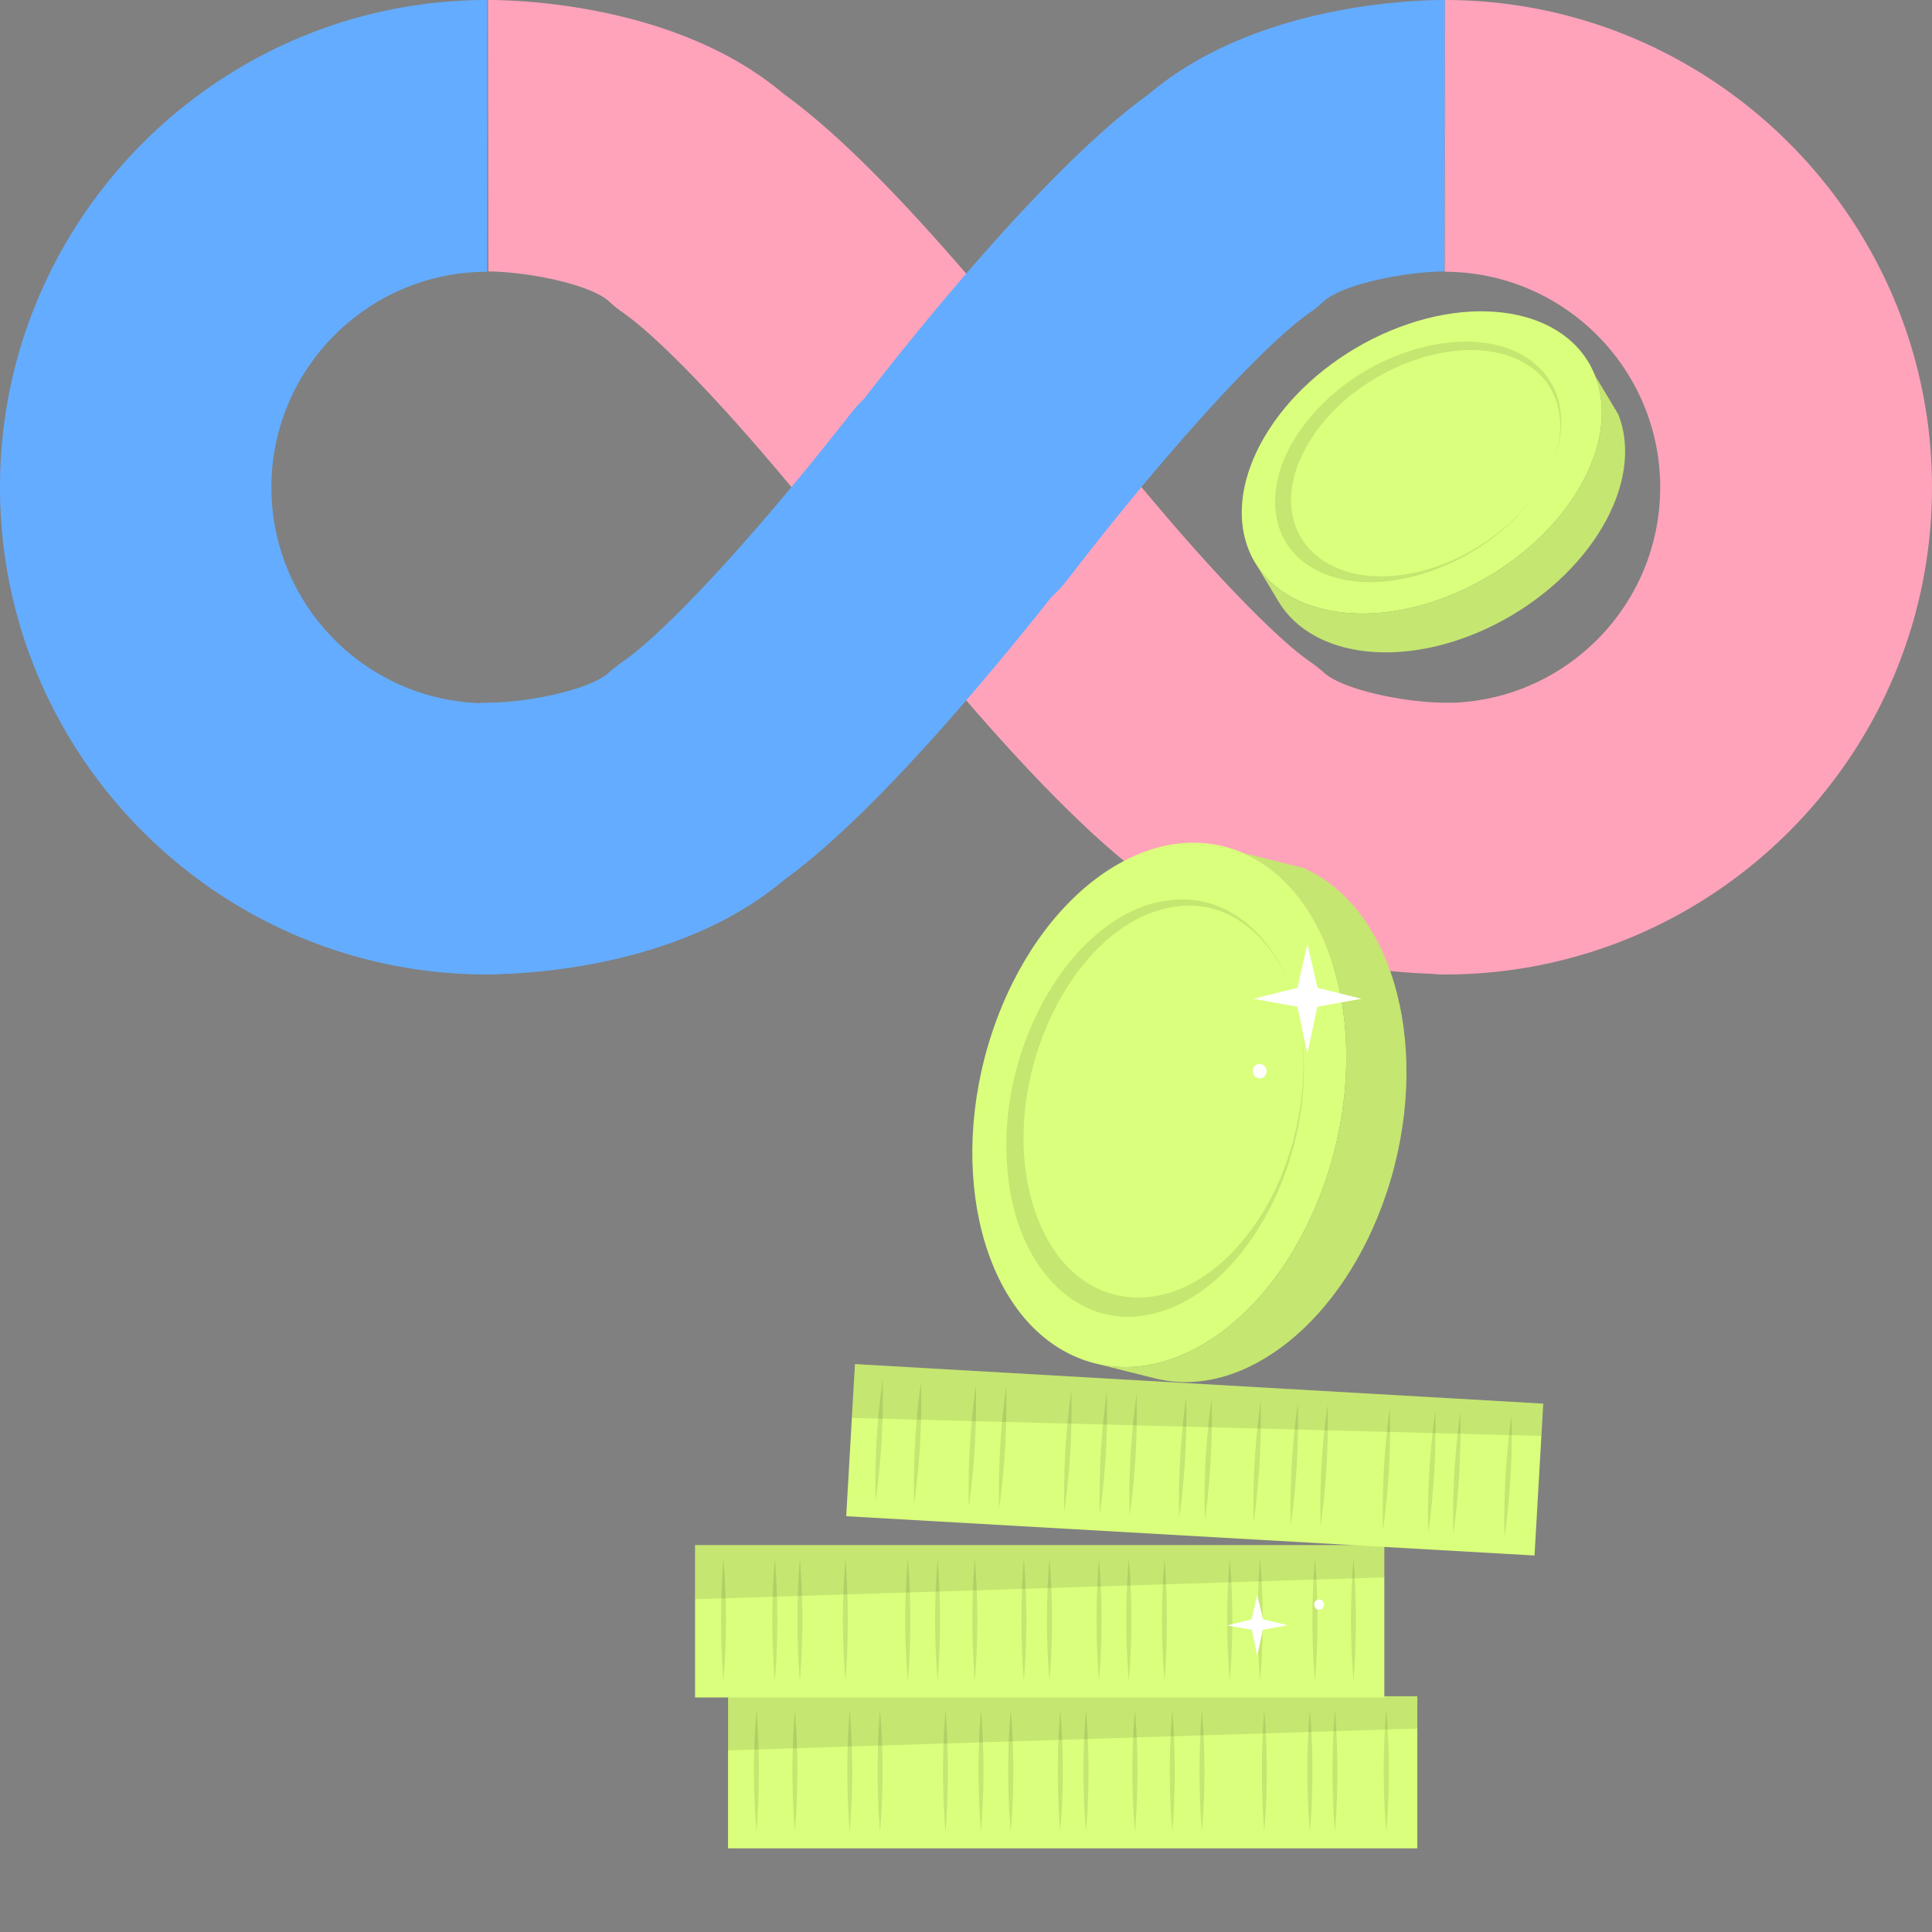
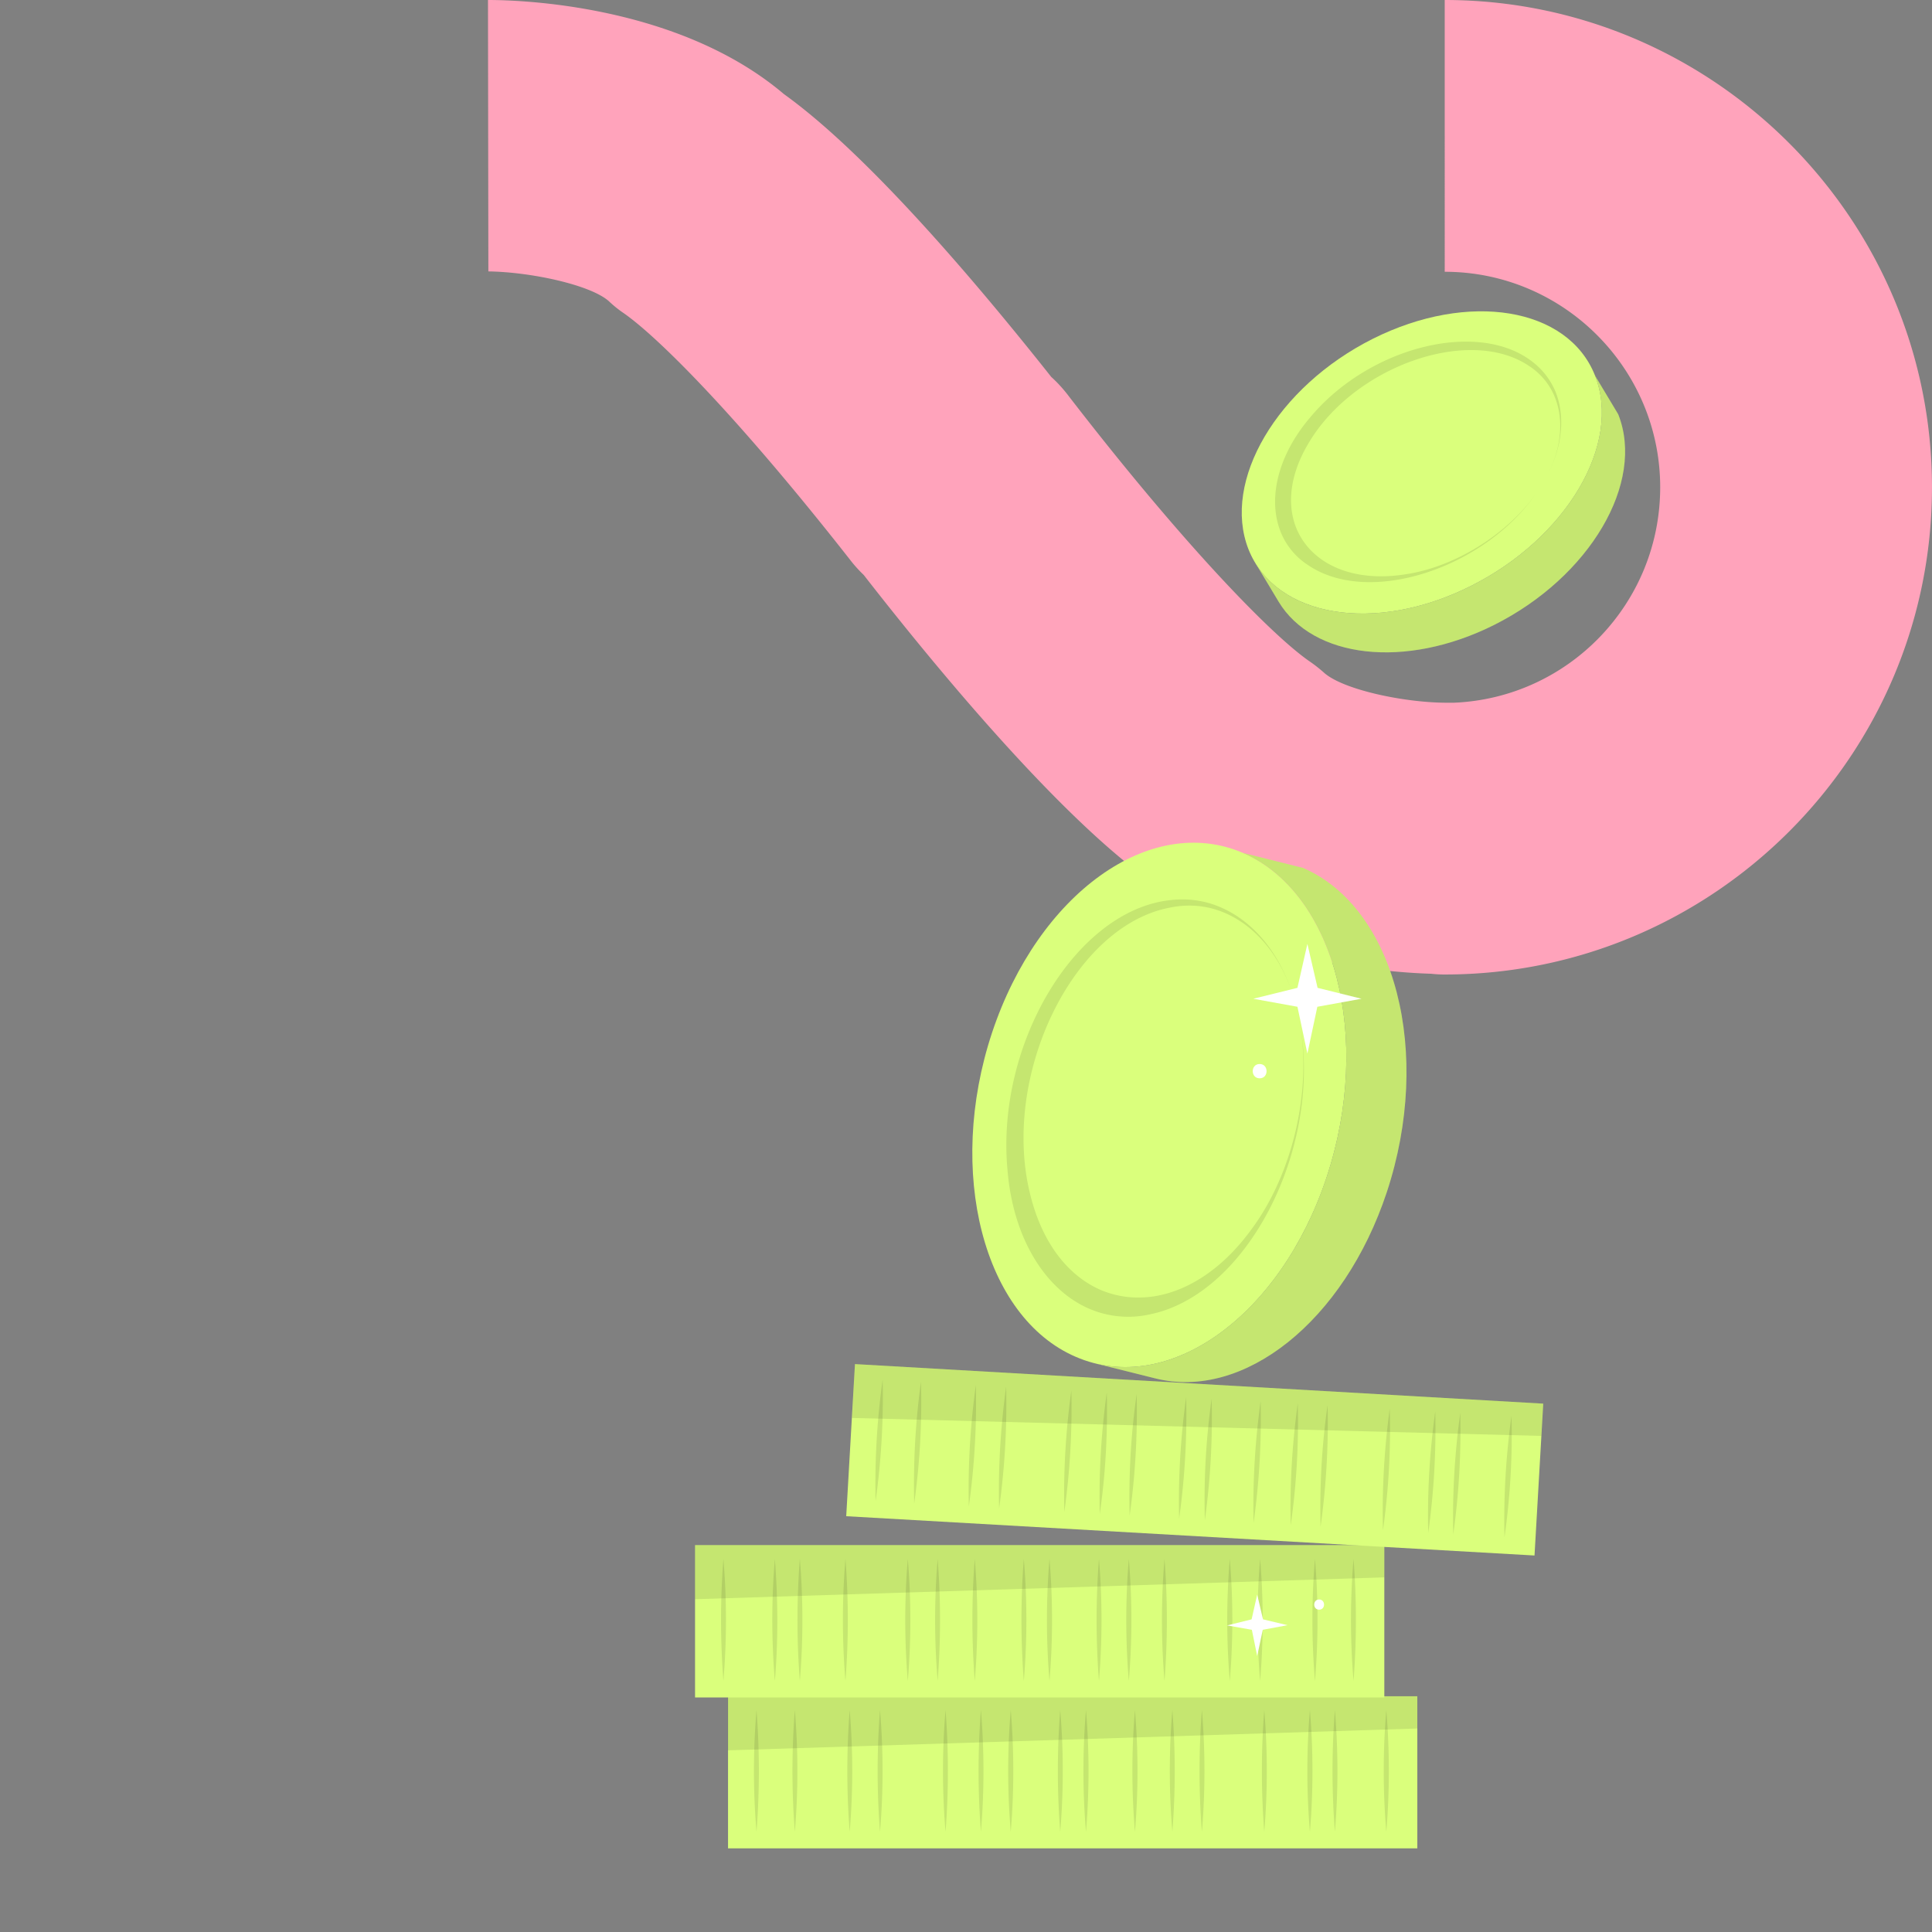
<svg xmlns="http://www.w3.org/2000/svg" width="164" height="164" fill="none">
  <rect width="100%" height="100%" fill="#808080" stroke="none" />
  <path fill="#FFA3BB" d="M122.637 82.722c-.385 0-.771-.021-1.156-.064-4.267-.129-15.915-1.123-23.97-7.958-7.828-5.647-18.096-18.065-24.193-25.895a11.18 11.18 0 01-1.155-1.283c-9.69-12.354-16.43-19.028-19.285-20.985a9.758 9.758 0 01-1.187-.963c-1.573-1.412-6.739-2.503-10.3-2.535h.064L41.423 0h.032c2.76 0 16.172.417 25.092 7.99 7.38 5.294 16.943 16.75 22.686 24.002.47.427.91.898 1.316 1.411 9.658 12.547 17.327 20.472 20.632 22.75.407.279.802.589 1.188.93 1.572 1.445 6.706 2.536 10.268 2.568h.802c9.722-.417 17.488-8.44 17.488-18.29 0-10.076-8.215-18.29-18.29-18.29V0c22.782 0 41.361 18.579 41.361 41.361 0 22.814-18.579 41.36-41.361 41.36z" />
-   <path fill="#64ACFF" d="M41.361 82.722C18.547 82.722 0 64.175 0 41.36 0 18.579 18.547 0 41.361 0v23.071c-10.108 0-18.322 8.214-18.322 18.29 0 9.85 7.797 17.905 17.552 18.322.278-.021.556-.032.834-.032 3.562-.032 8.696-1.123 10.268-2.567.385-.342.781-.653 1.187-.93 2.856-1.958 9.595-8.632 19.285-20.986.364-.47.749-.898 1.155-1.283 6.097-7.862 16.365-20.248 24.194-25.895C106.435.417 119.847 0 122.607 0h.032l-.032 23.039h.064c-3.562.032-8.728 1.123-10.3 2.535a9.78 9.78 0 01-1.187.963c-3.305 2.278-10.974 10.203-20.633 22.75-.406.513-.845.984-1.315 1.412C83.492 57.95 73.93 69.374 66.55 74.7c-8.15 6.899-19.959 7.862-24.098 7.99-.364.021-.727.032-1.091.032z" />
  <path fill="#DAFF7C" d="M106.555 47.772l1.977 3.296c2.904 4.819 10.75 5.766 18.309 1.977 8.114-4.078 12.83-12.069 10.524-17.877l-1.977-3.295c2.306 5.808-2.41 13.799-10.545 17.876-7.558 3.79-15.384 2.843-18.288-1.977z" />
  <path fill="#DAFF7C" fill-rule="evenodd" d="M111.168 35.475c-2.739 3.233-3.563 6.9-2.471 9.66a6.022 6.022 0 002.348 2.841c5.169 3.501 14.952.268 19.359-6.117.206-.302.398-.604.577-.906-.179.316-.371.618-.577.906-2.409 3.44-6.837 6.24-11.059 6.88-4.717.761-8.156-1.01-9.33-3.955-.783-1.977-.535-4.49 1.03-7.126 3.831-6.55 13.634-10.03 18.721-6.61a5.659 5.659 0 012.224 2.697c.762 1.915.556 4.325-.7 6.673 1.338-2.492 1.565-5.066.762-7.126a6.18 6.18 0 00-1.936-2.554c-4.593-3.645-13.922-1.338-18.948 4.737zm11.204.886c-.123-.35-.638-.433-1.133-.186-.494.247-.782.721-.638 1.092l1.977 4.984a11.3 11.3 0 01-.577.309 4.658 4.658 0 01-.535.247l-1.668-4.202c-.124-.37-.639-.453-1.133-.205-.494.247-.783.741-.638 1.091l1.524 3.872c-2.266.391-4.243-.35-4.902-2.018-.309-.804-.288-1.73.062-2.719a.704.704 0 000-.412c-.083-.206-.309-.35-.618-.33-.494 0-1.009.371-1.174.804-.453 1.277-.474 2.512-.062 3.563.948 2.368 3.954 3.295 7.25 2.492l.309.803c.144.37.659.453 1.153.206.494-.247.782-.742.638-1.092l-.226-.576c.178-.069.357-.151.535-.247.192-.097.378-.2.556-.31l.309.783c.144.35.659.433 1.154.186.494-.248.782-.742.638-1.092l-.412-1.03c2.719-2.203 4.078-5.313 3.131-7.681-.412-1.03-1.236-1.834-2.369-2.307-.391-.165-.968.041-1.318.432-.206.247-.268.536-.185.742a.42.42 0 00.288.267c.865.371 1.483.968 1.792 1.772.659 1.647-.144 3.769-1.874 5.416l-1.854-4.654z" clip-rule="evenodd" />
  <path fill="#DAFF7C" d="M124.848 49.748c-8.115 4.078-16.559 2.678-18.865-3.11-2.286-5.807 2.43-13.798 10.544-17.876 8.135-4.078 16.579-2.677 18.865 3.11 2.307 5.808-2.409 13.798-10.544 17.876z" />
  <path fill="#DAFF7C" d="M130.124 30.742c-4.593-3.645-13.923-1.338-18.948 4.737-2.739 3.233-3.563 6.9-2.471 9.659a6.022 6.022 0 002.348 2.842c5.169 3.501 14.952.268 19.359-6.117-2.41 3.44-6.838 6.24-11.06 6.88-4.716.761-8.155-1.01-9.329-3.955-.783-1.977-.536-4.49 1.03-7.126 3.83-6.55 13.634-10.03 18.72-6.61a5.654 5.654 0 012.225 2.697c.762 1.915.556 4.325-.7 6.673 1.338-2.492 1.565-5.067.762-7.126a6.18 6.18 0 00-1.936-2.554z" />
  <path fill="#000" d="M130.124 30.742c-4.593-3.645-13.923-1.338-18.948 4.737-2.739 3.233-3.563 6.9-2.471 9.659a6.022 6.022 0 002.348 2.842c5.169 3.501 14.952.268 19.359-6.117-2.41 3.44-6.838 6.24-11.06 6.88-4.716.761-8.155-1.01-9.329-3.955-.783-1.977-.536-4.49 1.03-7.126 3.83-6.55 13.634-10.03 18.72-6.61a5.654 5.654 0 012.225 2.697c.762 1.915.556 4.325-.7 6.673 1.338-2.492 1.565-5.067.762-7.126a6.18 6.18 0 00-1.936-2.554z" opacity=".1" />
  <path fill="#000" d="M106.555 47.772l1.977 3.296c2.904 4.819 10.75 5.766 18.309 1.977 8.114-4.078 12.83-12.069 10.524-17.877l-1.977-3.295c2.306 5.808-2.41 13.799-10.545 17.876-7.558 3.79-15.384 2.843-18.288-1.977z" opacity=".1" />
  <path fill="#DAFF7C" d="M120.311 156.9h-58.51v-12.913h58.51V156.9z" />
  <path fill="#000" d="M117.677 155.498a61.968 61.968 0 010-10.339c.289 3.44.289 6.92 0 10.339zm-4.363 0a66.577 66.577 0 010-10.339c.288 3.44.288 6.92 0 10.339zm-2.121 0a61.755 61.755 0 010-10.339c.288 3.44.288 6.92 0 10.339zm-11.676 0a61.904 61.904 0 010-10.339c.268 3.44.268 6.92 0 10.339zm-3.176 0a61.904 61.904 0 010-10.339c.289 3.44.289 6.92 0 10.339zm-13.074 0a66.652 66.652 0 010-10.339c.288 3.44.288 6.92 0 10.339zm-3.004 0a61.904 61.904 0 010-10.339c.268 3.44.268 6.92 0 10.339zm-5.563 0a66.652 66.652 0 010-10.339c.29 3.44.29 6.92 0 10.339zm11.098 0a61.883 61.883 0 010-10.339c.289 3.44.289 6.92 0 10.339zm21.52 0a66.577 66.577 0 010-10.339c.288 3.44.288 6.92 0 10.339zm-15.133 0a61.904 61.904 0 010-10.339c.288 3.44.288 6.92 0 10.339zm-2.187 0a66.627 66.627 0 010-10.339c.288 3.44.288 6.92 0 10.339zm-22.528 0a66.652 66.652 0 010-10.339c.289 3.44.289 6.92 0 10.339zm-3.254 0a61.904 61.904 0 010-10.339c.268 3.44.268 6.92 0 10.339zm7.911 0a66.627 66.627 0 010-10.339c.288 3.44.288 6.92 0 10.339zm29.898 0a66.577 66.577 0 010-10.339c.288 3.44.288 6.92 0 10.339z" opacity=".1" />
  <path fill="#000" d="M120.312 143.987v2.739l-58.53 1.854v-4.593h58.53z" opacity=".1" />
  <path fill="#DAFF7C" d="M117.51 144.091H59v-12.934h58.51v12.934z" />
  <path fill="#000" d="M61.408 132.33c.288 3.439.288 6.92 0 10.359a66.91 66.91 0 010-10.359zm4.367 0c.268 3.439.288 6.92 0 10.359a62.144 62.144 0 010-10.359zm2.121 0c.288 3.439.288 6.92 0 10.359a66.91 66.91 0 010-10.359zm11.699 0a66.91 66.91 0 010 10.359 62.122 62.122 0 010-10.359zm3.149 0c.288 3.439.288 6.92 0 10.359a66.885 66.885 0 010-10.359zm13.078 0c.288 3.439.288 6.92 0 10.359a62.144 62.144 0 010-10.359zm3.028 0a66.91 66.91 0 010 10.359 62.122 62.122 0 010-10.359zm5.542 0c.288 3.439.288 6.92 0 10.359a62.208 62.208 0 010-10.359zm-11.105 0c.288 3.439.288 6.92 0 10.359a66.91 66.91 0 010-10.359zm-21.52 0c.268 3.439.268 6.92 0 10.359a62.144 62.144 0 010-10.359zm15.141 0c.288 3.439.288 6.92 0 10.359a66.91 66.91 0 010-10.359zm2.179 0c.289 3.439.289 6.92 0 10.359a62.144 62.144 0 010-10.359zm22.535 0c.289 3.439.289 6.92 0 10.359a62.208 62.208 0 010-10.359zm3.274 0c.268 3.439.268 6.92 0 10.359a62.208 62.208 0 010-10.359zm-7.93 0c.289 3.439.289 6.92 0 10.359a62.208 62.208 0 010-10.359zm-29.906 0c.288 3.439.288 6.92 0 10.359a62.144 62.144 0 010-10.359z" opacity=".1" />
  <path fill="#000" d="M117.51 131.157v2.739L59 135.75v-4.593h58.51z" opacity=".1" />
  <path fill="#DAFF7C" d="M130.26 132.041l-58.428-3.336.742-12.913L131 119.149l-.741 12.892z" />
  <path fill="#000" d="M127.709 130.499c-.082-3.44.124-6.92.597-10.318a61.796 61.796 0 01-.597 10.318zm-4.348-.246c-.082-3.44.124-6.92.598-10.318a64.118 64.118 0 01-.598 10.318zm-2.125-.124c-.082-3.44.124-6.92.598-10.318a64.118 64.118 0 01-.598 10.318zm-11.671-.661c-.083-3.46.123-6.92.597-10.339a62.154 62.154 0 01-.597 10.339zm-3.153-.186c-.082-3.439.124-6.92.597-10.339.083 3.46-.123 6.92-.597 10.339zm-13.058-.761a64.106 64.106 0 01.597-10.318c.082 3.439-.103 6.92-.597 10.318zm-3.008-.166c-.083-3.439.123-6.92.597-10.318a64.106 64.106 0 01-.597 10.318zm-5.536-.307c-.082-3.46.124-6.92.598-10.339a64.366 64.366 0 01-.597 10.339zm11.08.616c-.082-3.44.103-6.9.597-10.318a63.978 63.978 0 01-.597 10.318zm21.504 1.237a64.1 64.1 0 01.577-10.318 61.655 61.655 0 01-.577 10.318zm-15.118-.864a61.65 61.65 0 01.577-10.318 63.966 63.966 0 01-.577 10.318zm-2.184-.123c-.082-3.44.124-6.92.597-10.318a64.003 64.003 0 01-.597 10.318zm-22.491-1.278c-.082-3.46.103-6.92.577-10.339a62.062 62.062 0 01-.577 10.339zm-3.275-.207a64.106 64.106 0 01.598-10.318c.082 3.44-.124 6.92-.598 10.318zm7.914.452c-.082-3.44.124-6.9.598-10.319a63.98 63.98 0 01-.598 10.319zm29.857 1.732c-.082-3.46.103-6.92.597-10.339.083 3.44-.123 6.92-.597 10.339z" opacity=".1" />
  <path fill="#000" d="M130.999 119.149l-.164 2.739-58.51-1.524.246-4.572L131 119.149z" opacity=".1" />
  <path fill="#DAFF7C" d="M92.96 115.731l5.109 1.277c7.496 1.874 16.002-4.819 19.647-15.796 3.913-11.822.742-24.138-7.105-27.536l-5.108-1.277c7.847 3.399 11.019 15.714 7.106 27.536-3.646 10.998-12.172 17.67-19.648 15.796z" />
-   <path fill="#DAFF7C" fill-rule="evenodd" d="M85.525 99.338c.474 5.787 3.213 10.153 6.941 11.759a8.367 8.367 0 005.046.495c8.403-1.627 14.746-14.21 12.83-24.694a16.36 16.36 0 00-.308-1.42c.109.466.212.94.308 1.42 1.01 5.664-.597 12.687-4.057 17.382-3.83 5.314-8.876 6.92-12.872 5.211-2.677-1.174-4.86-3.831-5.91-7.888-2.636-10.07 3.48-22.943 11.76-24.55 1.647-.35 3.274-.184 4.736.454 2.616 1.133 4.737 3.666 5.808 7.146-1.133-3.707-3.398-6.425-6.158-7.62-1.359-.597-2.842-.803-4.366-.618-7.97.907-14.767 12.193-13.758 22.923zm11.719-9.989c-.474-.206-1.05.206-1.297.927-.248.72-.042 1.462.432 1.668l6.755 2.925c-.068.288-.151.576-.247.865a8.085 8.085 0 01-.288.741l-5.684-2.471c-.474-.206-1.05.206-1.298.926-.227.721-.041 1.483.432 1.69l5.252 2.265c-1.833 2.553-4.448 3.748-6.714 2.78-1.091-.474-1.977-1.401-2.574-2.677-.103-.206-.247-.35-.412-.412-.268-.124-.618-.041-.906.267-.474.495-.618 1.339-.35 1.916.782 1.689 1.956 2.904 3.377 3.501 3.234 1.4 7.023-.597 9.412-4.572l1.112.473c.474.206 1.071-.206 1.298-.926.247-.721.041-1.483-.433-1.69l-.762-.329a16.9 16.9 0 01.268-.741c.082-.288.165-.57.247-.844l1.03.432c.494.206 1.071-.206 1.297-.927.248-.72.042-1.462-.432-1.668l-1.38-.597c.494-4.758-1.194-9.082-4.407-10.462-1.4-.618-2.966-.598-4.531.04-.536.227-.906.99-.865 1.71.041.453.247.762.535.886.165.082.35.082.536 0 1.194-.495 2.389-.515 3.46-.041 2.245.968 3.501 3.81 3.419 7.064l-6.282-2.719z" clip-rule="evenodd" />
  <path fill="#DAFF7C" d="M112.611 99.935c-3.913 11.801-13.448 18.639-21.295 15.24-7.847-3.377-11.018-15.713-7.105-27.514 3.933-11.822 13.448-18.639 21.295-15.261 7.847 3.398 11.018 15.714 7.105 27.535z" />
  <path fill="#DAFF7C" d="M99.283 76.415c-7.97.906-14.767 12.192-13.758 22.922.474 5.787 3.213 10.153 6.941 11.759a8.367 8.367 0 005.046.495c8.403-1.627 14.746-14.21 12.83-24.694 1.01 5.664-.597 12.687-4.057 17.382-3.83 5.314-8.876 6.92-12.872 5.211-2.677-1.174-4.86-3.831-5.91-7.888-2.636-10.07 3.48-22.943 11.76-24.55 1.647-.35 3.274-.184 4.736.454 2.616 1.133 4.737 3.666 5.808 7.147-1.133-3.708-3.398-6.426-6.158-7.62-1.359-.598-2.842-.804-4.366-.618z" />
  <path fill="#000" d="M99.283 76.415c-7.97.906-14.767 12.192-13.758 22.922.474 5.787 3.213 10.153 6.941 11.759a8.367 8.367 0 005.046.495c8.403-1.627 14.746-14.21 12.83-24.694 1.01 5.664-.597 12.687-4.057 17.382-3.83 5.314-8.876 6.92-12.872 5.211-2.677-1.174-4.86-3.831-5.91-7.888-2.636-10.07 3.48-22.943 11.76-24.55 1.647-.35 3.274-.184 4.736.454 2.616 1.133 4.737 3.666 5.808 7.147-1.133-3.708-3.398-6.426-6.158-7.62-1.359-.598-2.842-.804-4.366-.618z" opacity=".1" />
  <path fill="#000" d="M92.96 115.731l5.109 1.277c7.496 1.874 16.002-4.819 19.647-15.796 3.913-11.822.742-24.138-7.105-27.536l-5.108-1.277c7.847 3.399 11.019 15.714 7.106 27.536-3.646 10.998-12.172 17.67-19.648 15.796z" opacity=".1" />
  <path fill="#fff" d="M106.387 84.78l3.748.68.844 3.975.845-3.975 3.748-.68-3.728-.926-.865-3.728-.844 3.728-3.748.926zm-2.223 53.196l2.101.371.453 2.224.474-2.224 2.1-.392-2.08-.494-.494-2.101-.474 2.101-2.08.515zm2.763-47.656c.782 0 .782 1.214 0 1.214-.783 0-.783-1.215 0-1.215zm5.049 45.455c.556 0 .556.865 0 .865s-.556-.865 0-.865z" />
</svg>